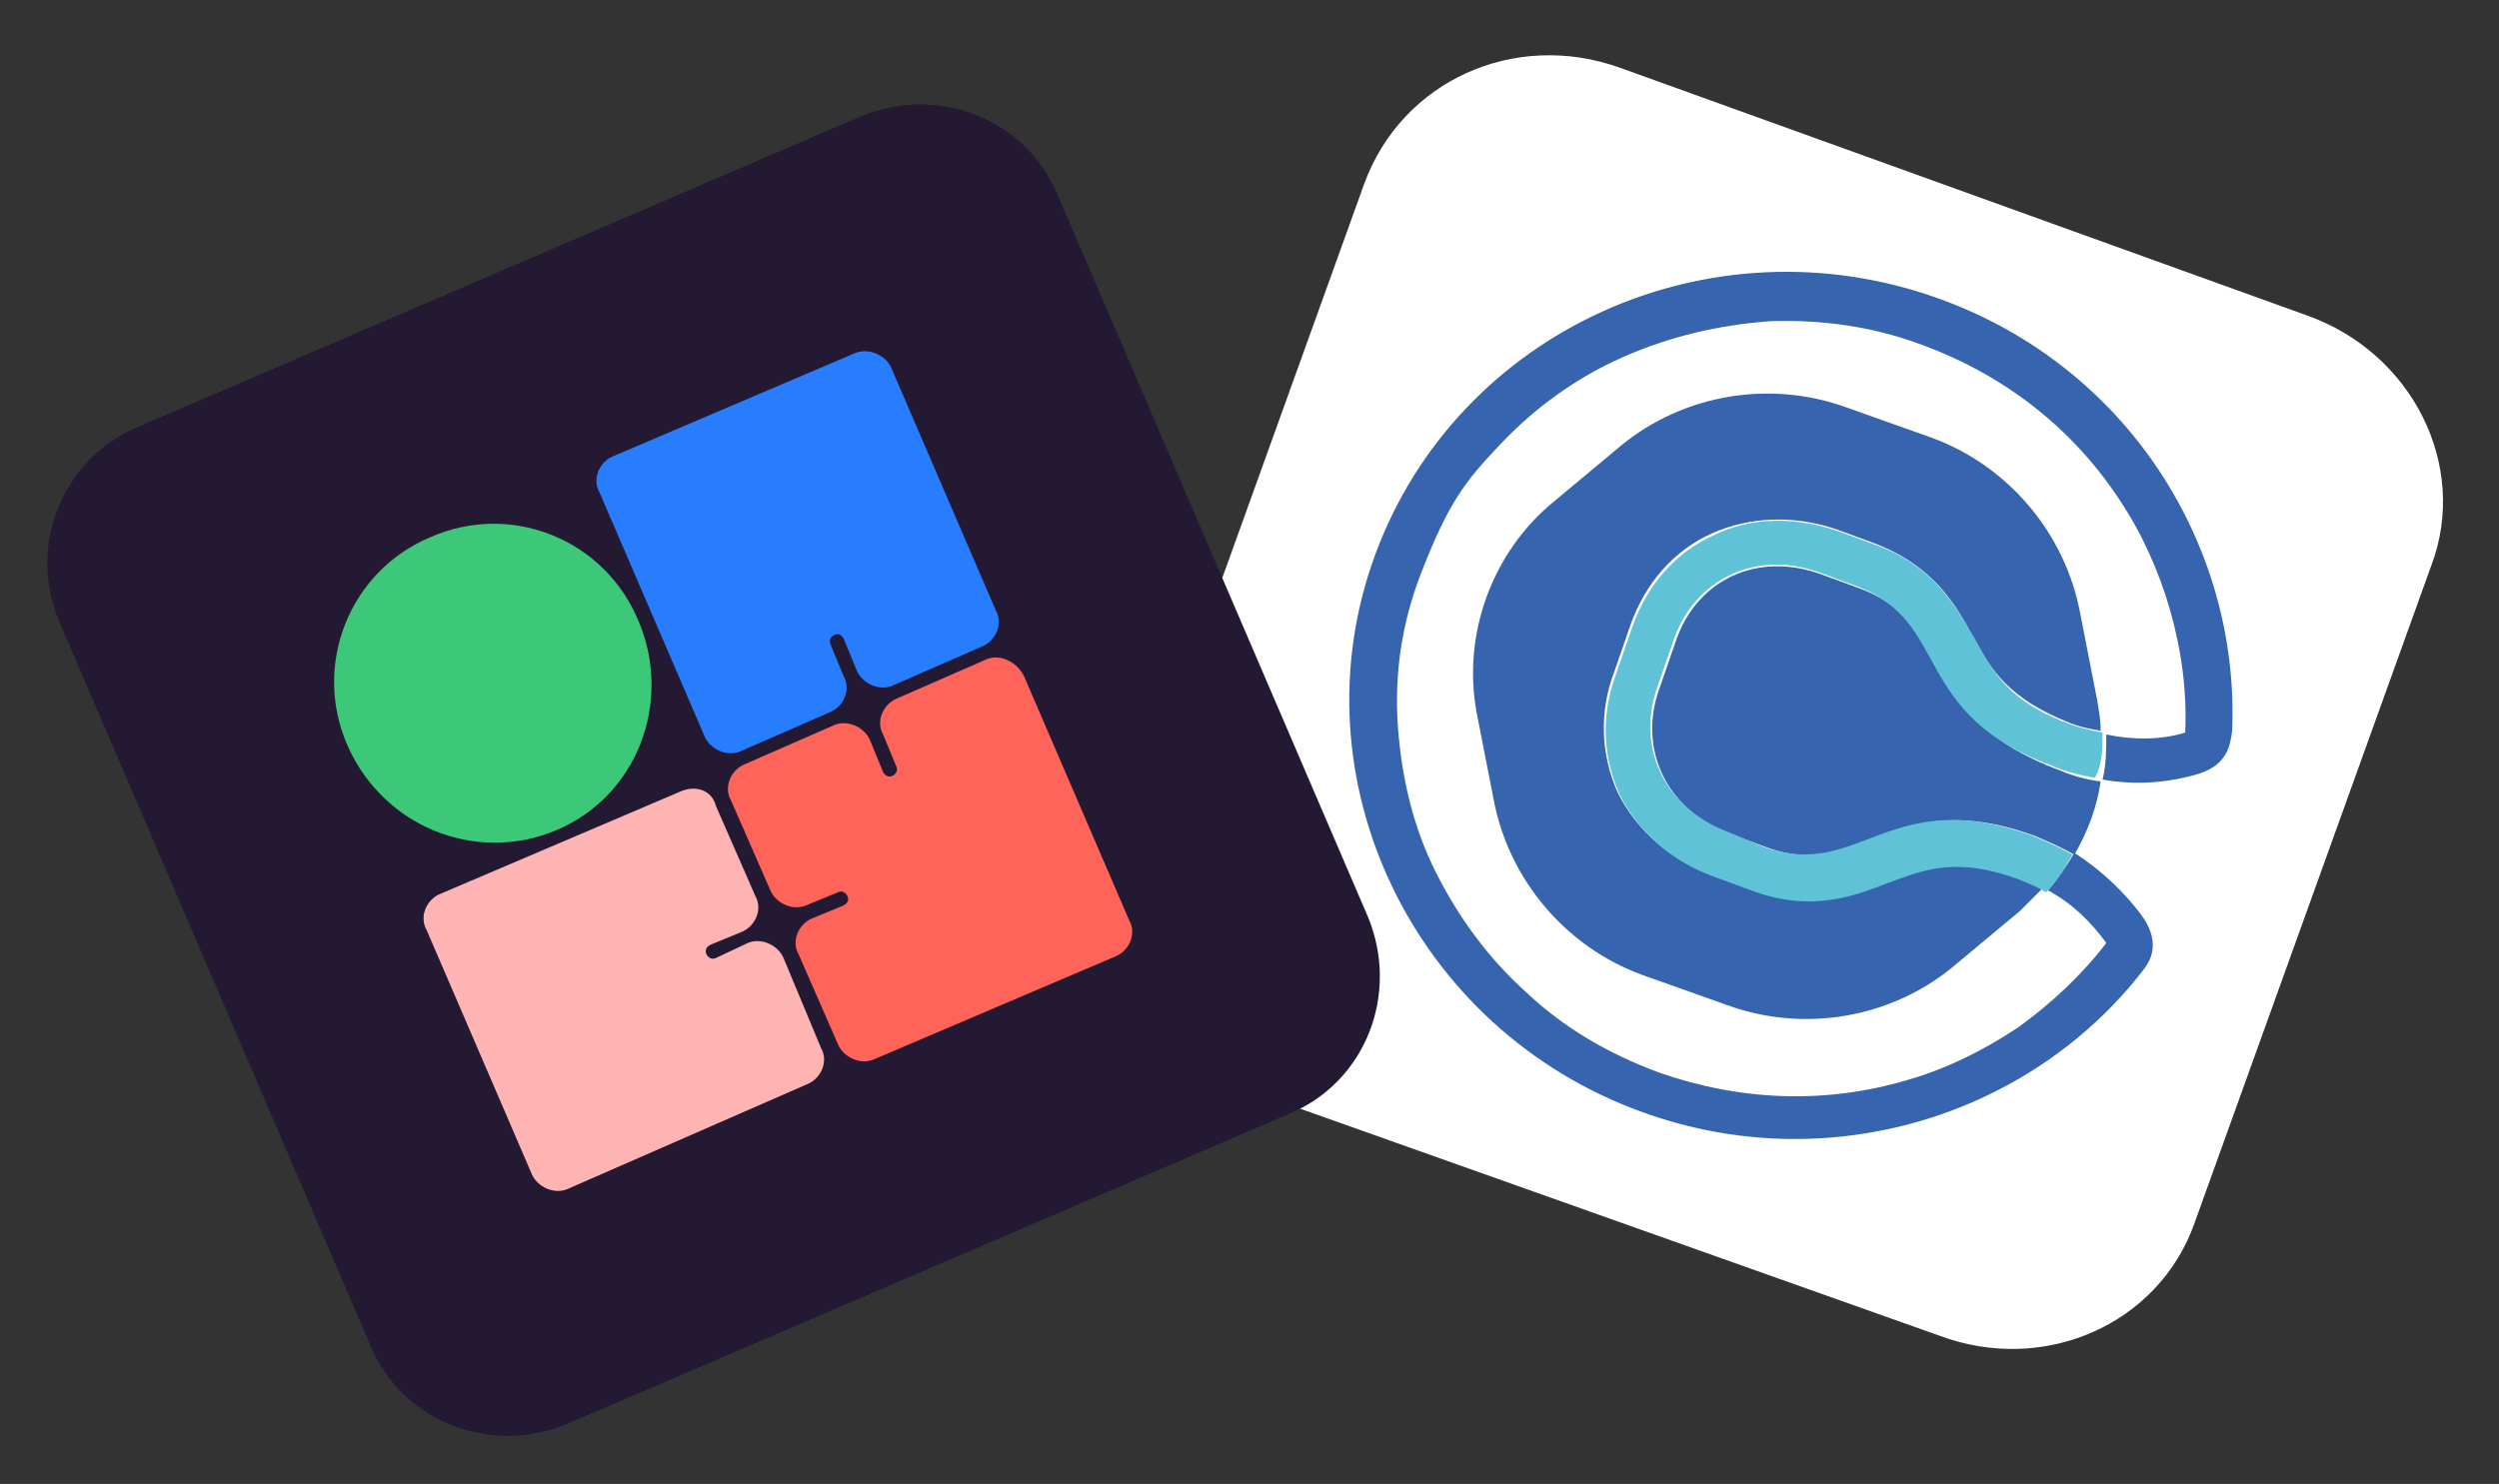
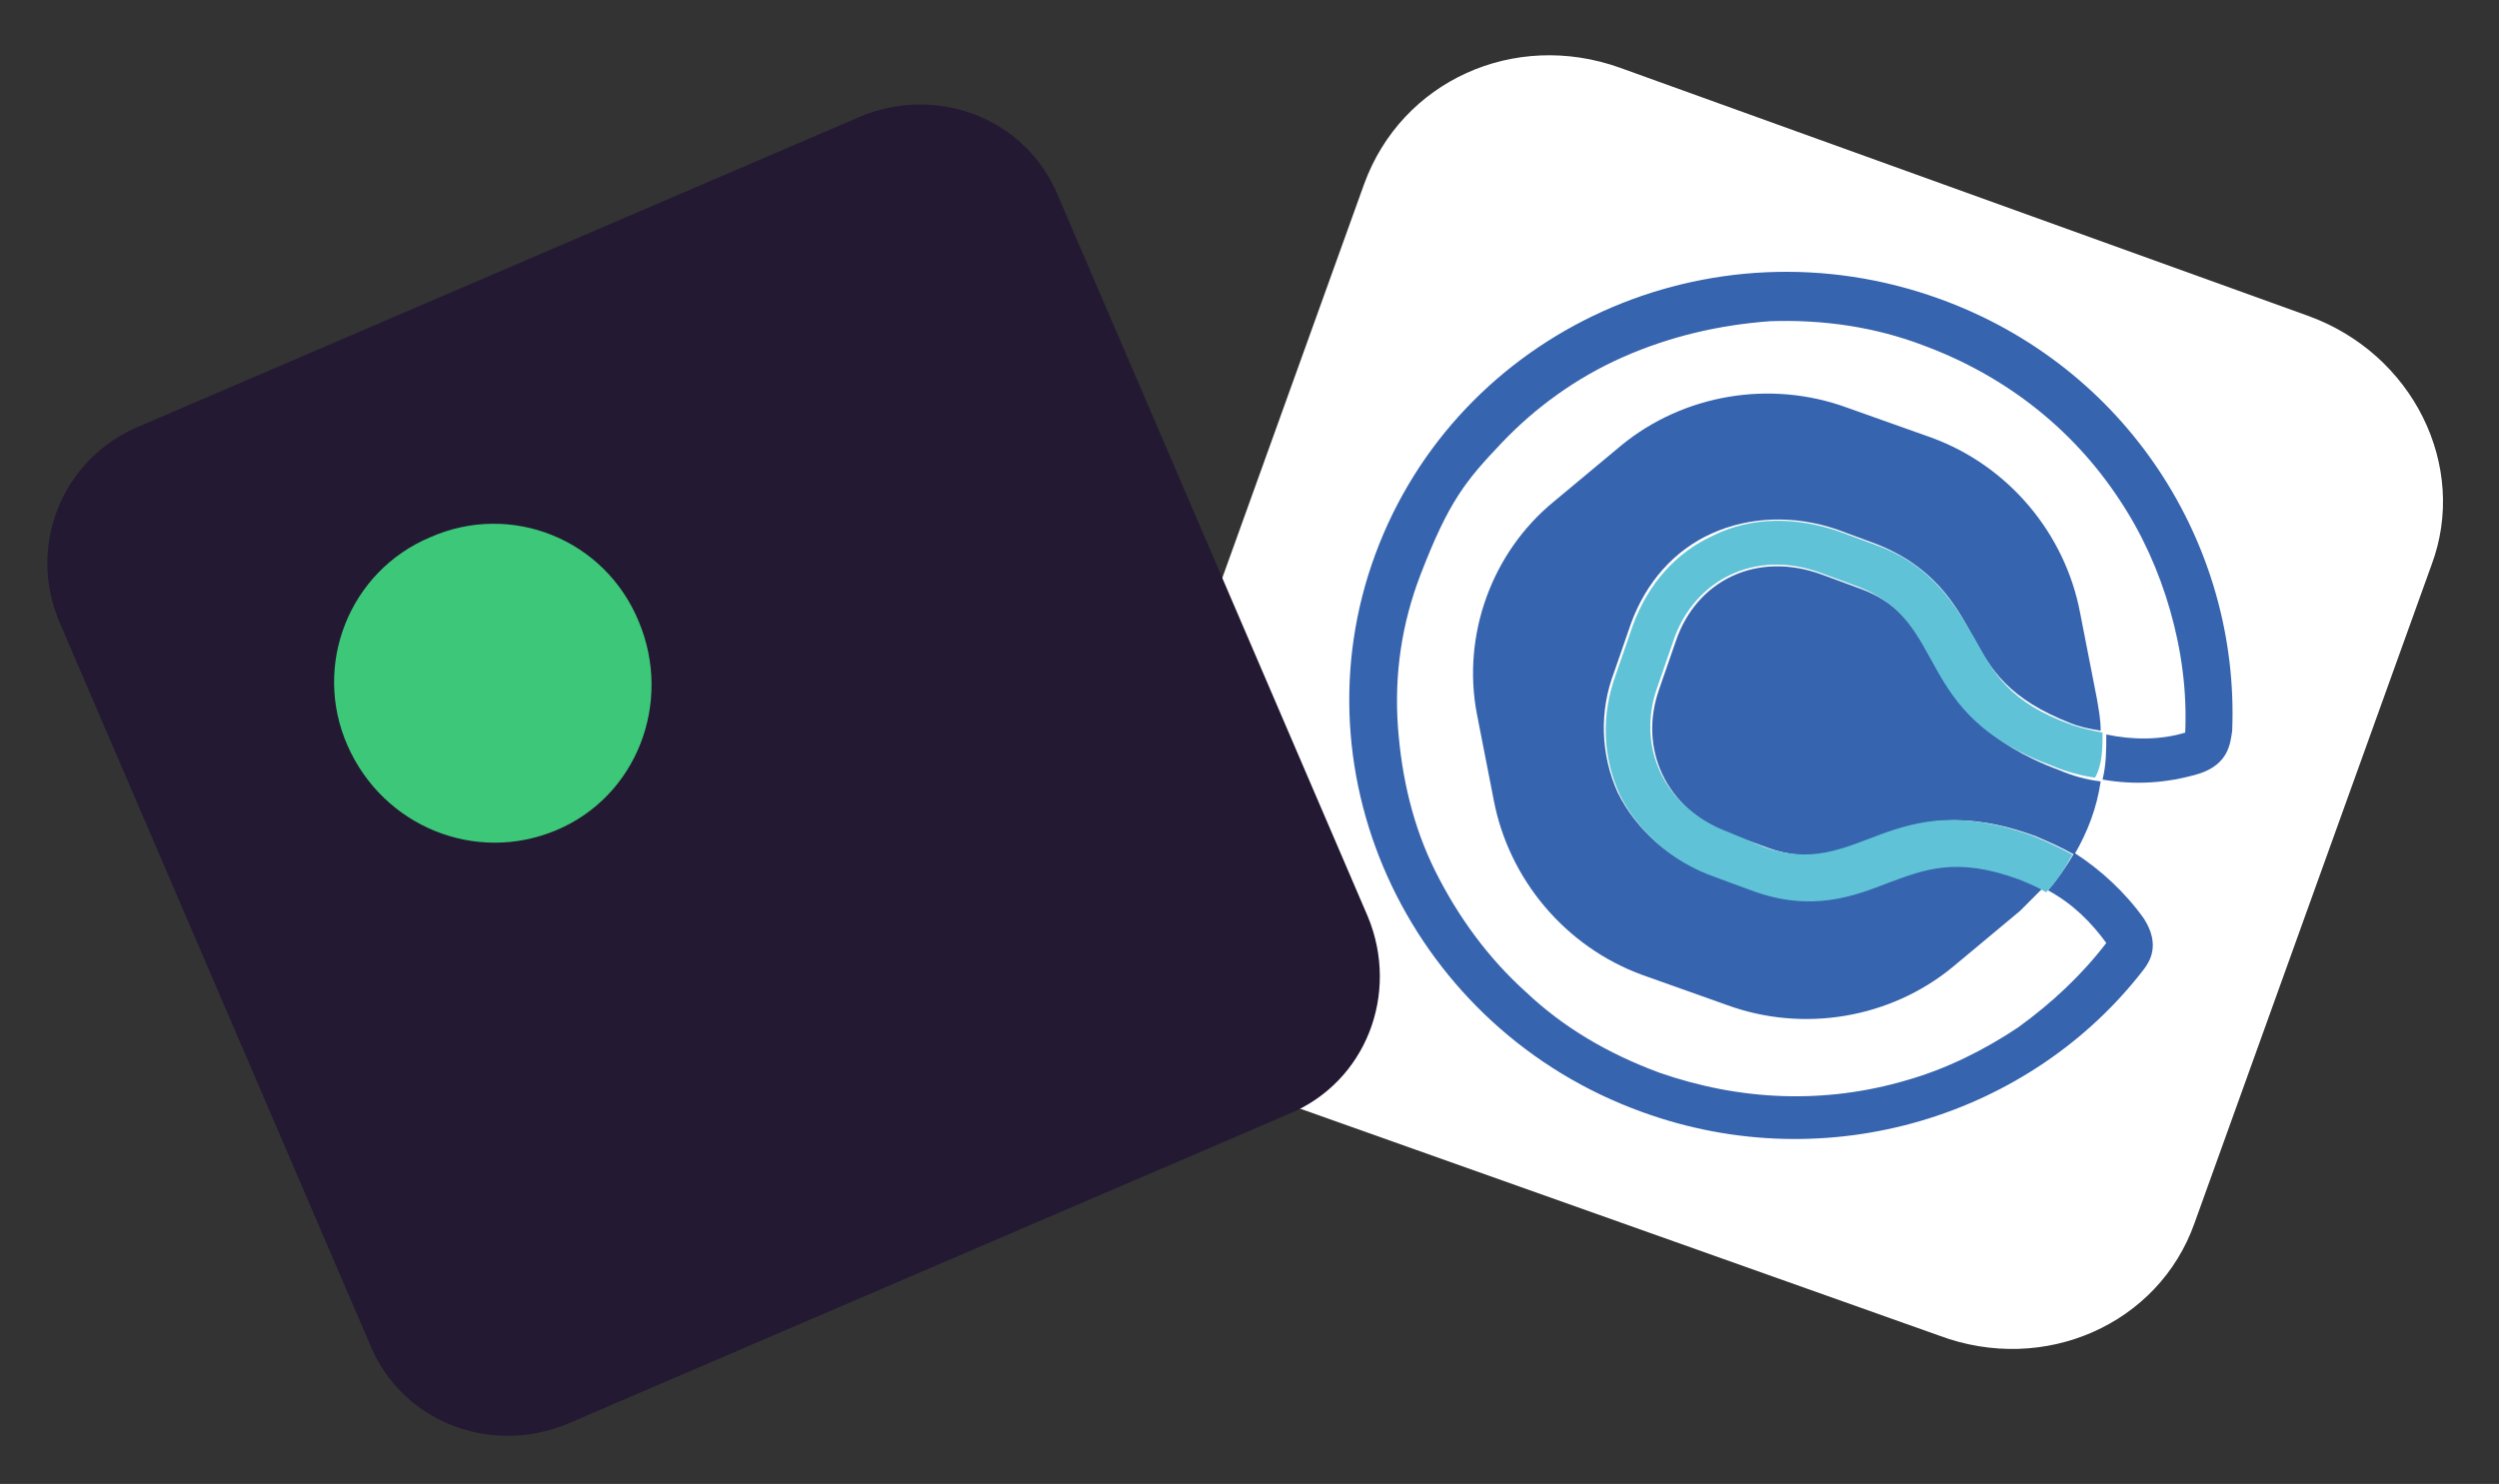
<svg xmlns="http://www.w3.org/2000/svg" xml:space="preserve" id="Calque_1" x="0" y="0" version="1.1" viewBox="0 0 133 79">
  <rect x="0" y="0" width="133" height="79" fill="#333333" stroke="none" />
  <style>.st1{fill:#3664ae}</style>
  <g id="Group_266">
    <path id="Vector" d="m86.2 3.6 36.6 13.2c5.6 2 8.6 8 6.6 13.3l-12.6 35c-1.9 5.4-8 8.1-13.6 6l-36.6-13c-5.6-2-8.6-8-6.6-13.3l12.6-35c2-5.5 8-8.2 13.6-6.2" style="fill-rule:evenodd;clip-rule:evenodd;fill:#fff" />
  </g>
  <path d="m98.9 31.3-1.9-.7c-3.5-1.3-6.7.3-7.8 3.5l-.9 2.6c-1.1 3.1.3 6.4 3.8 7.7l1.9.7c5.1 1.9 6.6-3.4 14.3-.6.7.3 1.4.6 2.1 1 .7-1.2 1.2-2.5 1.4-3.9-.8-.1-1.5-.3-2.2-.6-7.8-2.9-5.6-7.9-10.7-9.7" class="st1" />
  <path d="M100.4 46.9c-1.8.7-4.2 1.6-7.3.4l-1.9-.7c-2.3-.8-4.1-2.4-5.1-4.4-.9-2-1-4.3-.2-6.4l.9-2.6c.8-2.2 2.3-3.9 4.3-4.8s4.4-1 6.7-.2l1.9.7c3.2 1.2 4.4 3.3 5.3 5 1 1.8 1.9 3.3 5.2 4.6.5.2 1 .3 1.6.4 0-.6-.1-1.1-.2-1.7l-.9-4.6c-.8-4.2-3.8-7.8-7.9-9.3l-4.5-1.6c-4.1-1.5-8.7-.7-12 2l-3.6 3c-3.3 2.7-4.9 7.1-4.1 11.3l.9 4.6c.8 4.2 3.8 7.8 7.9 9.3l4.5 1.6c4.1 1.5 8.7.7 12-2l3.6-3 1.2-1.2c-.5-.3-1-.5-1.5-.7-3.2-1.1-4.8-.4-6.8.3" class="st1" />
  <path d="M114.1 48.9c-1-1.4-2.3-2.6-3.7-3.5-.4.7-.9 1.4-1.4 2 1.3.7 2.3 1.7 3.1 2.8-1.3 1.7-2.9 3.2-4.7 4.5-1.8 1.2-3.8 2.2-5.9 2.8-4.4 1.3-8.9 1.1-13.2-.4-2.7-1-5.1-2.4-7.1-4.3-2-1.8-3.6-4-4.8-6.4s-1.8-5-2-7.7q-.3-4.2 1.2-8.1c1.5-3.9 2.4-5 4.3-7 1.8-1.9 4-3.5 6.5-4.6s5.1-1.7 7.8-1.9c2.8-.1 5.6.3 8.2 1.3 4.3 1.6 7.9 4.4 10.4 8.2 1.2 1.8 2.1 3.8 2.7 5.9s.9 4.3.8 6.5c-1.3.4-2.8.4-4.2.1 0 .8 0 1.6-.2 2.4q2.55.45 5.1-.3c1.6-.5 1.7-1.6 1.8-2.3.4-9.9-5.6-19.4-15.6-23-12.2-4.4-25.6 1.7-30 13.6s2 25.3 14.2 29.7c9.9 3.6 20.7.2 26.7-7.6.3-.4.9-1.3 0-2.7" class="st1" />
  <path d="M111.9 39c-.5-.1-1-.2-1.6-.4-3.4-1.2-4.2-2.8-5.2-4.6-1-1.7-2.2-3.9-5.3-5l-1.9-.7c-2.3-.8-4.7-.8-6.7.2-2 .9-3.5 2.6-4.3 4.8l-.9 2.6c-.8 2.2-.7 4.4.2 6.4 1 2 2.8 3.6 5.1 4.4l1.9.7c3.2 1.2 5.5.3 7.3-.4 1.9-.7 3.6-1.4 6.9-.2.5.2 1 .4 1.5.7.6-.6 1-1.3 1.4-2-.7-.4-1.4-.7-2.1-1-7.7-2.8-9.2 2.4-14.3.6l-1.9-.8c-3.5-1.3-4.9-4.6-3.8-7.7l.9-2.6c1.1-3.1 4.3-4.8 7.8-3.5l1.9.7c5.1 1.9 2.8 6.8 10.5 9.6.7.3 1.5.5 2.2.6.4-.7.4-1.6.4-2.4" style="fill:#5fc2d6" />
  <g id="Group_265">
    <path id="Rectangle_210" d="M7.4 22.7 45.8 6.2c4.1-1.7 8.8.1 10.5 4.2l16.5 38.4c1.7 4.1-.1 8.8-4.2 10.5L30.2 75.8c-4.1 1.7-8.8-.1-10.5-4.2L3.2 33.2c-1.8-4.1.1-8.8 4.2-10.5" style="fill:#231932" />
    <g id="Group_264">
      <path id="Vector_2" d="M22.9 28.6c-4.3 1.8-6.3 6.8-4.4 11.1s6.8 6.3 11.1 4.5 6.2-6.8 4.4-11.1c-1.8-4.4-6.8-6.4-11.1-4.5" style="fill:#3cc878" />
-       <path id="Vector_3" d="m45.5 18.8-12.9 5.5c-.7.3-1.1 1.2-.7 1.9l5.6 13c.3.7 1.2 1.1 1.9.8l4.8-2.1c.7-.3 1.1-1.2.7-1.9l-.7-1.7c-.1-.2 0-.4.2-.5s.4 0 .5.2l.7 1.7c.3.7 1.2 1.1 1.9.8l4.8-2.1c.7-.3 1.1-1.2.7-1.9l-5.6-13c-.3-.6-1.2-1-1.9-.7" style="fill:#287dff" />
-       <path id="Vector_4" d="m36.3 42.1-12.9 5.5c-.7.3-1.1 1.2-.7 1.9l5.6 13c.3.7 1.2 1.1 1.9.8L43 57.7c.7-.3 1.1-1.2.7-1.9l-2-4.8c-.3-.7-1.2-1.1-1.9-.8l-1.7.8c-.2.1-.4 0-.5-.2s0-.4.2-.5l1.7-.7c.7-.3 1.1-1.2.7-1.9l-2.1-4.8c-.2-.8-1-1.1-1.8-.8" style="fill:#ffb4b4" />
-       <path id="Vector_5" d="m52.5 35.1-4.8 2.1c-.7.3-1.1 1.2-.7 1.9l.7 1.7c.1.2 0 .4-.2.5s-.4 0-.5-.2l-.7-1.7c-.3-.7-1.2-1.1-1.9-.8l-4.8 2.1c-.7.3-1.1 1.2-.7 1.9l2.1 4.8c.3.7 1.2 1.1 1.9.8l1.7-.7c.2-.1.4 0 .5.2s0 .4-.2.5l-1.7.7c-.7.3-1.1 1.2-.7 1.9l2.1 4.8c.3.7 1.2 1.1 1.9.8l12.9-5.5c.7-.3 1.1-1.2.7-1.9l-5.6-13c-.4-.8-1.3-1.2-2-.9" style="fill:#ff645a" />
    </g>
  </g>
</svg>